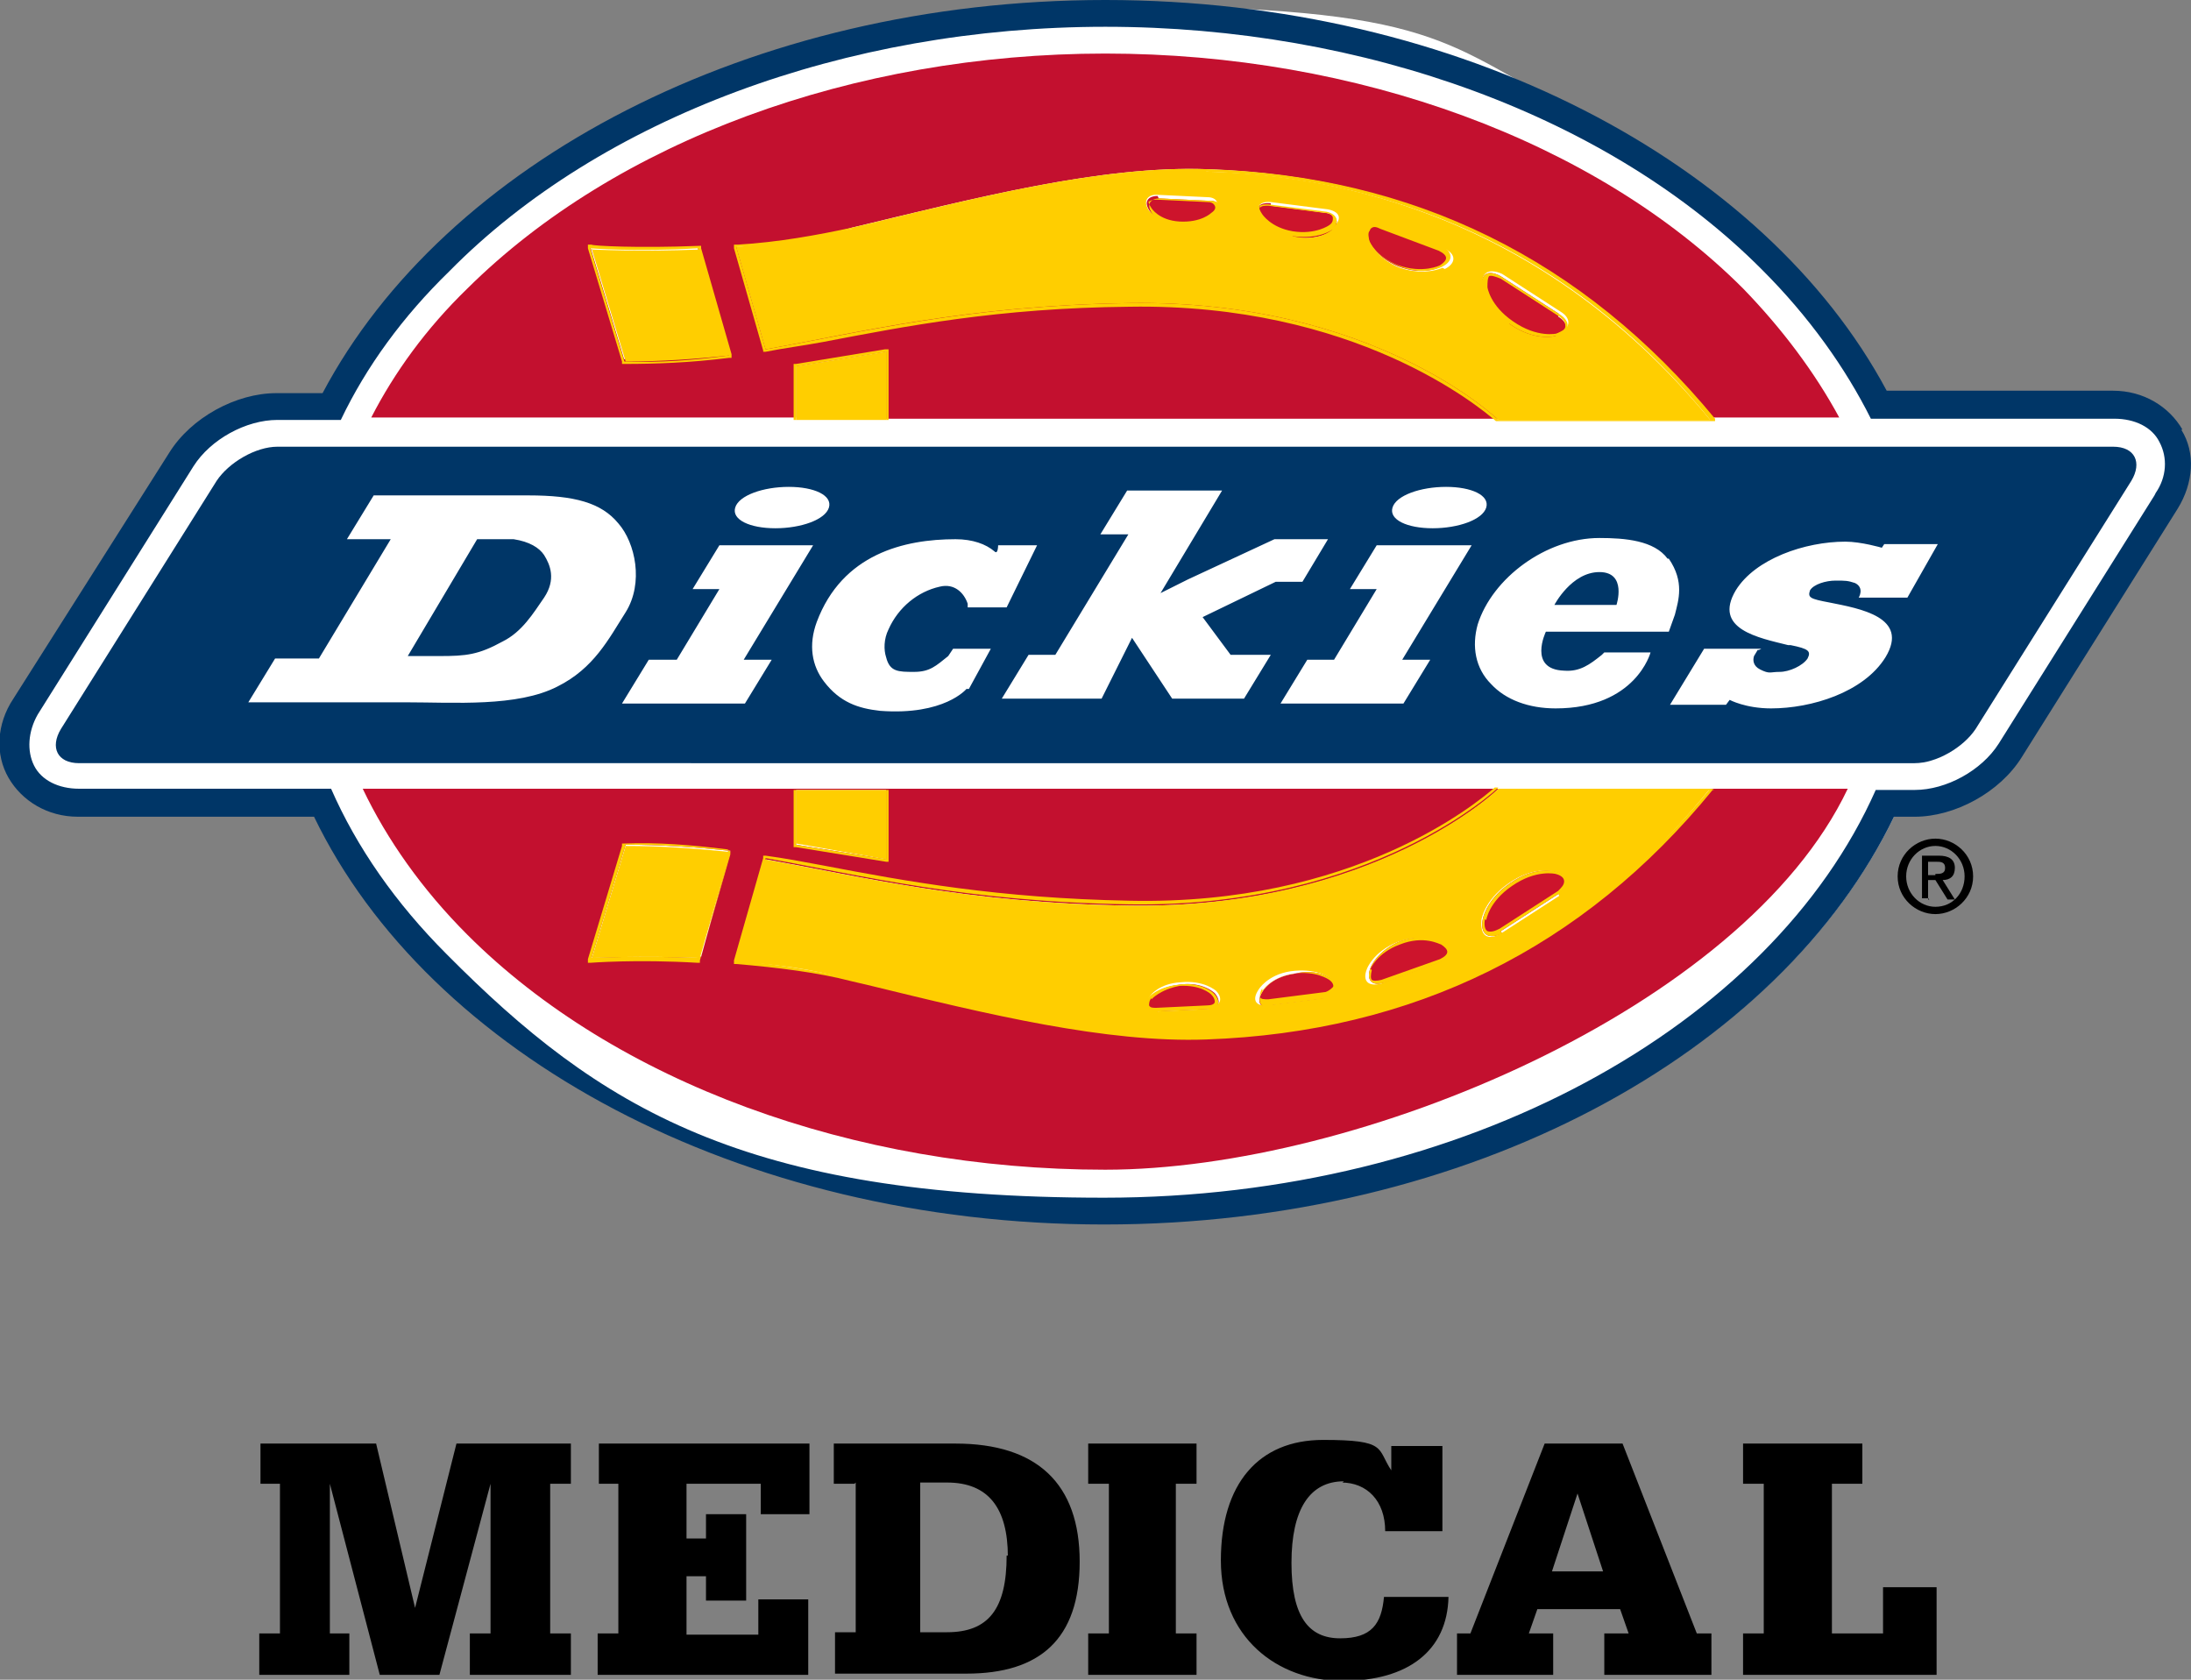
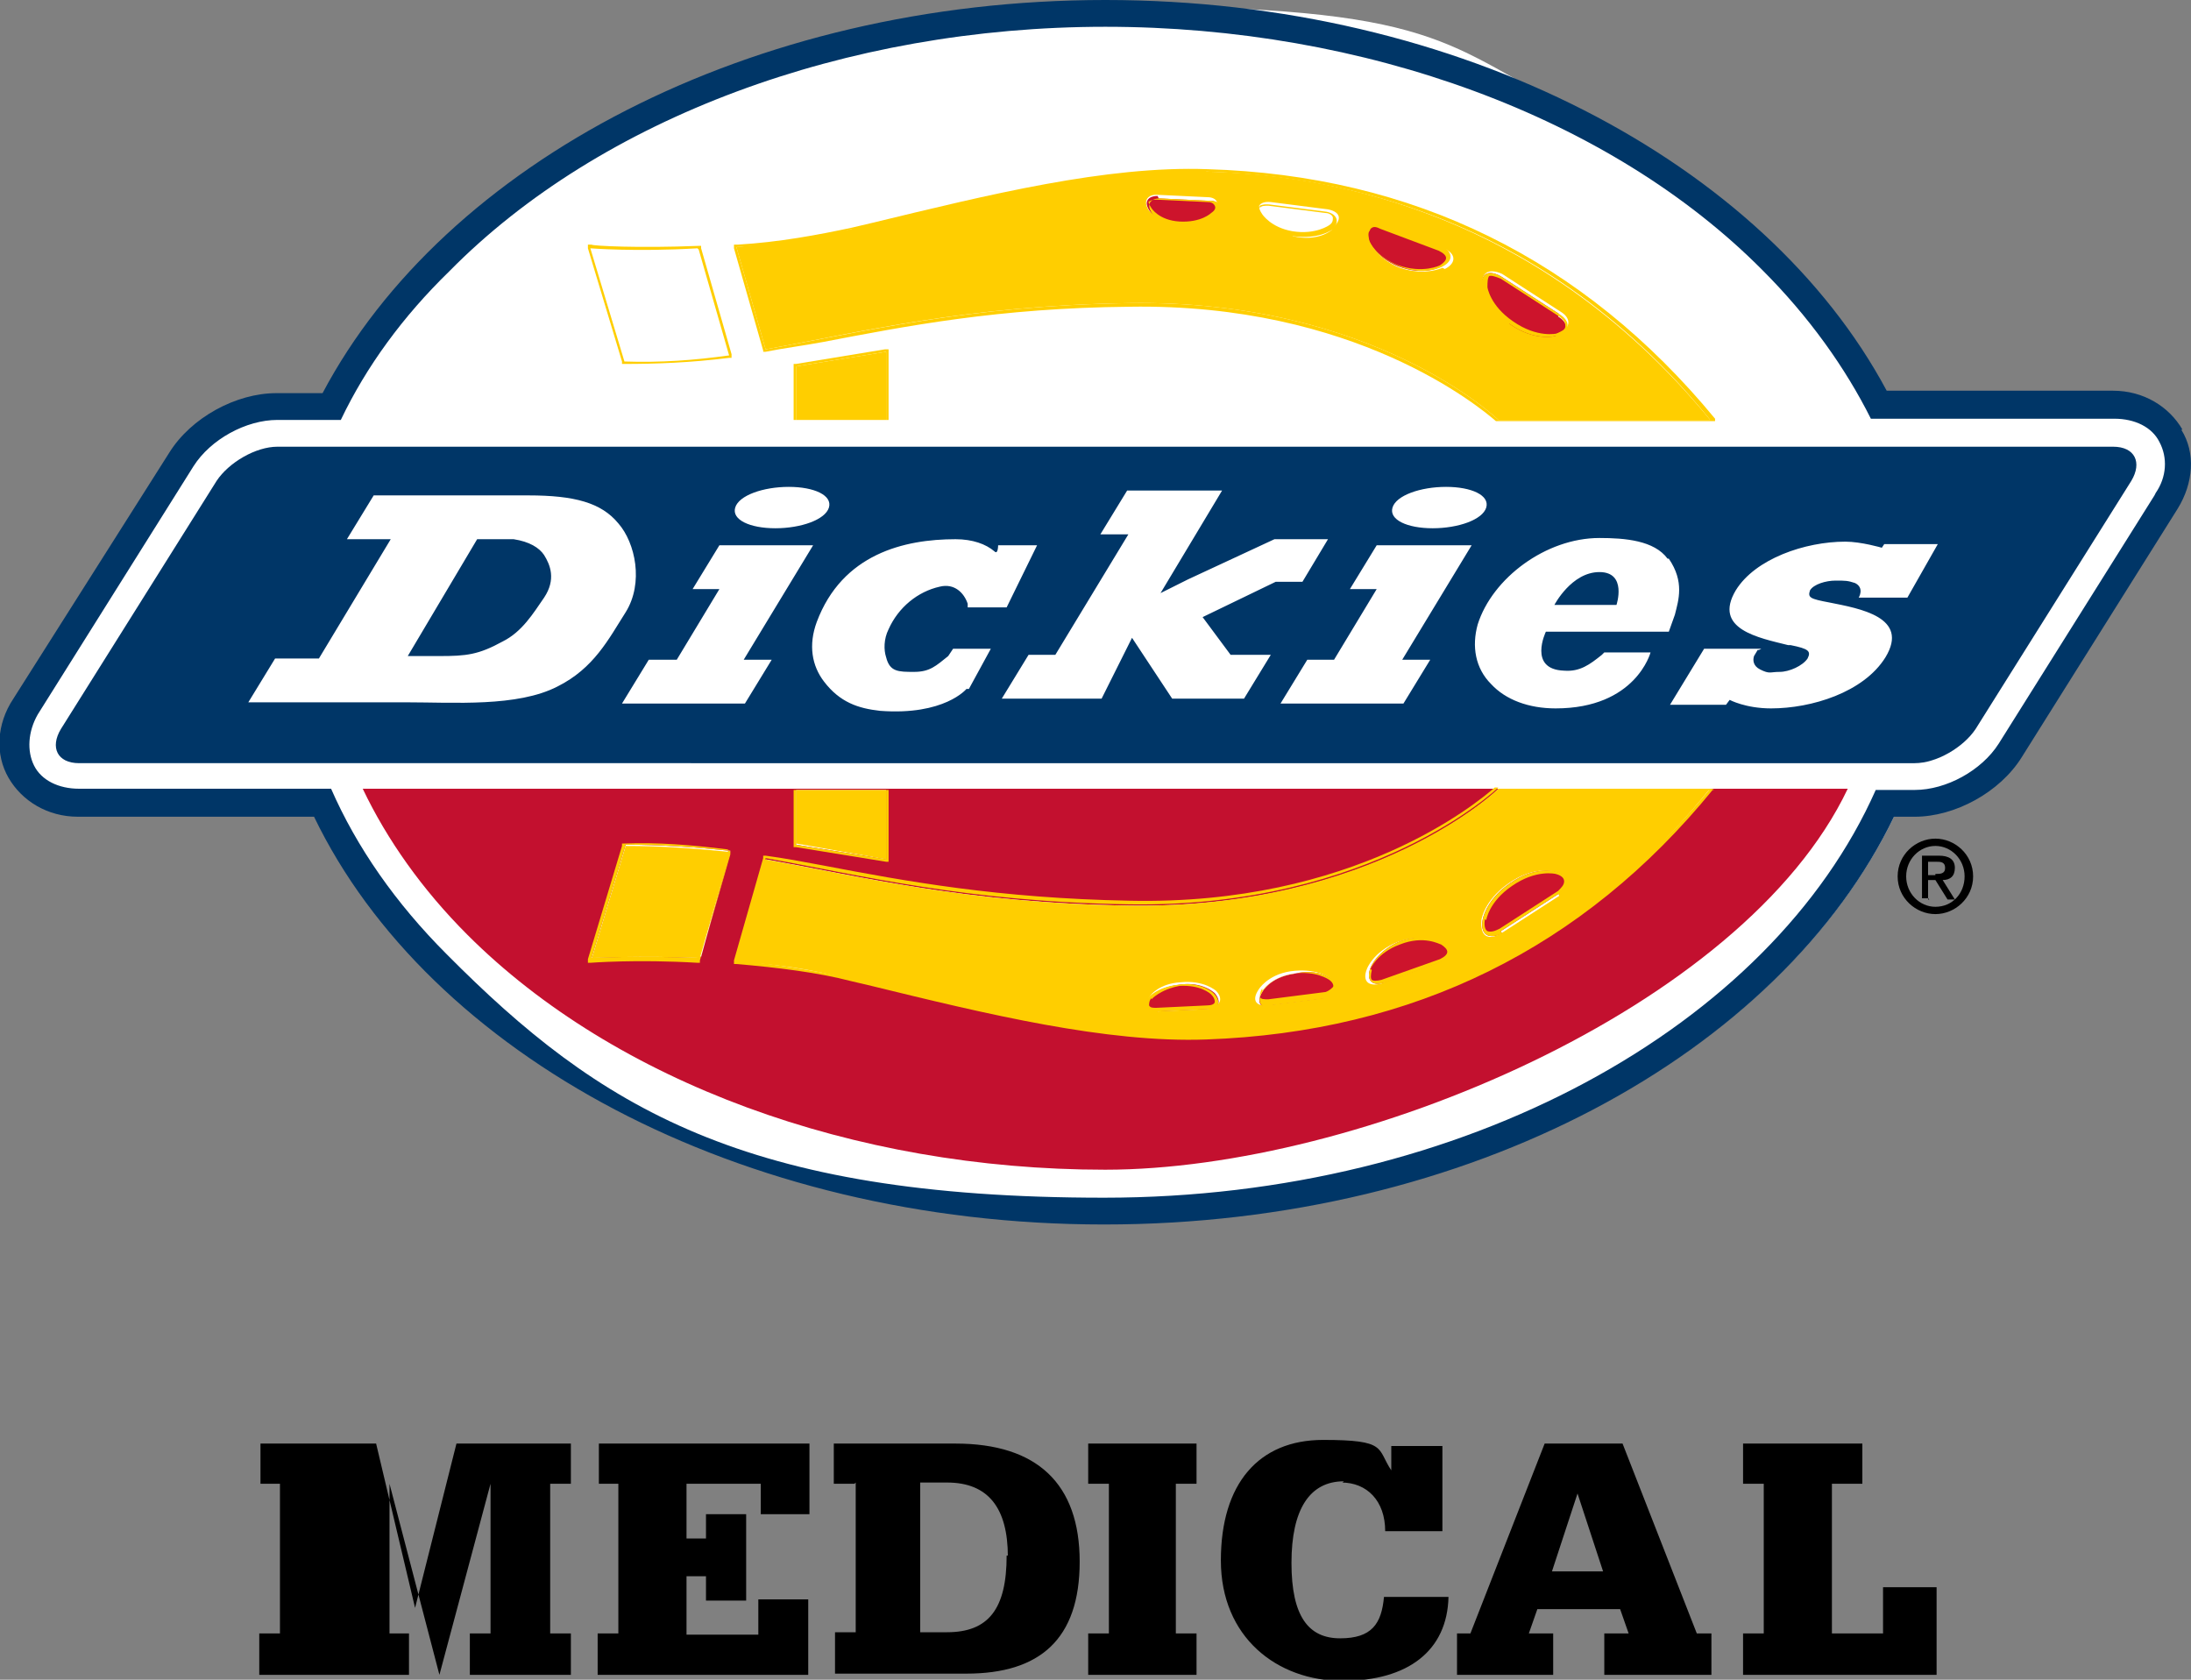
<svg xmlns="http://www.w3.org/2000/svg" id="layer" width="180" height="138" version="1.1" viewBox="0 0 180 138">
  <rect x="0" y="0" width="180" height="138" fill="#808080" stroke="none" />
  <defs>
    <style>
      .st0 {
        fill: #003667;
      }

      .st1 {
        fill: #fff;
      }

      .st2 {
        fill: #cd142c;
      }

      .st3 {
        fill: #ffce00;
      }

      .st4 {
        fill: #c3102f;
      }
    </style>
  </defs>
  <path class="st1" d="M90.8,100.2c-28.9,0-54.8-13.4-64.5-33.3v-.3H6.5c-2.3,0-4.3-1.1-5.3-2.9-1-1.8-.8-4,.4-6.1l12.8-20.4c1.7-2.7,5.2-4.7,8.4-4.7h4.1v-.2C37,13.4,62.8.5,90.8.5s27.6,3.1,39.2,9c11.2,5.7,19.8,13.7,24.7,23v.2h19.1c2.3,0,4.3,1.1,5.3,2.9s.8,4-.4,6.1l-12.7,20.4c-1.7,2.7-5.2,4.7-8.4,4.7h-2v.3c-9.7,20-35.6,33.3-64.6,33.3" />
  <path class="st2" d="M113.6,80.8l4.9-1.8c1-.4,1.1-1.2.1-1.7,0,0-1.4-.7-3.5,0-2,.8-2.5,2.2-2.5,2.2-.4,1,.1,1.6,1.2,1.2" />
  <path class="st2" d="M95.1,83.1l4.2-.2c.8,0,1.1-.6.5-1.3,0,0-1-1-2.9-.7-1.8.2-2.5,1.1-2.5,1.1-.5.7-.2,1.3.6,1.3" />
  <path class="st2" d="M104.4,82.6l4.7-.6c1-.2,1.2-.8.4-1.5,0,0-1.1-1-3.2-.5-2,.3-2.6,1.5-2.6,1.5-.5.8-.2,1.4.8,1.3" />
  <path class="st2" d="M123.3,76.5l4.8-3.1c1-.6.8-1.5-.3-1.8,0,0-1.7-.5-3.8,1-2,1.4-2.2,3-2.2,3-.2,1.2.5,1.6,1.6,1.1" />
  <path class="st4" d="M140.5,64.9c-14.7,17.9-32.7,20.1-41.4,20.4-8.7.3-19.3-2.4-29.1-4.8-3.2-.7-6.5-1.2-9.5-1.5l2.4-8.4c7.8,1.4,16.4,3.6,29.9,3.8,19.7.3,29.9-9.1,30.3-9.6H29.8c2,4.2,4.9,8.3,8.6,12,12.1,12.1,31.7,19.3,52.4,19.3s52.4-13.2,61-31.3h-11.3,0ZM65.4,64.9h7.4v5.7l-7.4-1.2v-4.6h0ZM57.4,78.7c-5.1-.2-8.8,0-8.8,0l2.8-9.3c3,0,5.7.2,8.6.5l-2.4,8.7h-.1Z" />
-   <path class="st2" d="M104.4,16.7c-1-.1-1.4.4-.8,1.3,0,0,.7,1.2,2.6,1.5,2.1.3,3.2-.5,3.2-.5.7-.6.5-1.3-.4-1.5l-4.6-.6h0Z" />
  <path class="st2" d="M95.1,16.1c-.8,0-1.2.5-.6,1.3,0,0,.7,1,2.5,1.1,1.9.2,2.9-.7,2.9-.7.6-.6.4-1.3-.5-1.3l-4.2-.2h0Z" />
  <path class="st2" d="M128.1,25.8l-4.8-3.1c-1.1-.6-1.7-.2-1.6,1.1,0,0,.2,1.6,2.2,3,2.1,1.5,3.8,1,3.8,1,1.2-.3,1.3-1.2.3-1.8" />
  <path class="st2" d="M113.6,18.5c-1.1-.3-1.6.2-1.2,1.2,0,0,.5,1.4,2.5,2.2,2.1.8,3.5,0,3.5,0,1-.5.8-1.3-.1-1.7l-4.9-1.8h.1Z" />
-   <path class="st4" d="M65.4,30.1l7.4-1.2v5.5h50.3s-10.2-9.9-30.3-9.6c-13.4.2-22,2.4-29.9,3.8l-2.4-8.4c3.1-.2,6.4-.6,9.5-1.5,10-2.4,20.4-5.1,29.1-4.8,8.7.3,26.8,2.4,41.4,20.4h10.6c-2-3.7-4.7-7.3-7.9-10.6-12.1-12.1-31.7-19.3-52.4-19.3s-40.2,7.2-52.4,19.3c-3.4,3.3-6,6.9-7.9,10.6h34.9s0-4.4,0-4.4ZM51.3,29.6l-2.8-9.3s3.7.3,8.8,0l2.5,8.7c-2.9.4-5.6.6-8.6.5" />
  <path class="st0" d="M173.6,36.7c1.8,0,2.4,1.3,1.5,2.8l-12.8,20.4c-1,1.5-3.2,2.8-5,2.8H6.5c-1.8,0-2.4-1.3-1.5-2.8l12.8-20.4c1-1.5,3.2-2.8,5-2.8h150.9-.1Z" />
  <path class="st1" d="M26.2,54.1l5.9-9.8h-3.6l2.2-3.6h12.7c3.8,0,6,.6,7.4,2.3,1.4,1.6,2.1,4.9.6,7.3-1.4,2.2-2.6,4.6-5.6,6.1-3.3,1.7-8.5,1.3-12.4,1.3h-13l2.2-3.6h3.6-.1ZM33.5,53.9h2.6c2.2,0,3.2-.1,5.2-1.2,1.6-.8,2.5-2.3,3.4-3.6,1-1.5.5-2.7,0-3.5-.4-.6-1.2-1.1-2.5-1.3h-3l-5.7,9.6ZM66.8,44.8h-7.7l-2.2,3.6h2.2l-3.5,5.8h-2.3l-2.2,3.6h10.1l2.2-3.6h-2.3l5.7-9.4h.1ZM120.8,44.8h-7.7l-2.2,3.6h2.2l-3.5,5.8h-2.2l-2.2,3.6h10.1l2.2-3.6h-2.3s5.7-9.4,5.7-9.4ZM95.3,48.8l5.1-8.5h-7.8l-2.2,3.6h2.3l-6,9.9h-2.2l-2.2,3.6h8.2l2.5-5,3.3,5h5.9l2.2-3.6h-3.3l-2.3-3.1,6-2.9h2.2l2.1-3.5h-4.4l-7.1,3.3-2.4,1.2h.2ZM144.7,53.3h-4.7l-2.8,4.6h4.6l.3-.4s1.3.7,3.4.7c3.3,0,7.6-1.3,9.4-4.2,2-3.3-2.1-4-4.6-4.5-1.6-.3-1.8-.4-1.6-1,.3-.5,1.3-.8,2.1-.8s1,0,1.6.2c.8.4.3,1.2.3,1.2h4l2.5-4.4h-4.4l-.2.3s-1.7-.5-3-.5c-3.3,0-7.4,1.4-9,4-1.9,3.2,1.9,3.9,4.3,4.5h.2c1.5.3,1.7.5,1.4,1.1-.4.6-1.5,1.1-2.3,1.1s-.8.2-1.6-.2c-.6-.3-.6-.8-.5-1.1l.3-.5h.1ZM137,45.9c-1.1-1.5-3.5-1.7-5.6-1.7-4.4,0-8.8,3.3-10,7.1-.5,1.8-.2,3.6,1.1,4.9,1.2,1.3,3.1,2,5.3,2,6.6,0,7.8-4.6,7.8-4.6h-3.8l-.2.2c-1,.8-1.8,1.4-3.1,1.3-3-.1-1.5-3.2-1.5-3.2h10.1l.5-1.4c.3-1.2.8-2.7-.5-4.6M127.7,49.7s1.4-2.7,3.7-2.7,1.4,2.7,1.4,2.7h-5.1ZM63.7,43.4c2.1,0,4.1-.7,4.4-1.7s-1.2-1.7-3.3-1.7-4.1.7-4.4,1.7,1.2,1.7,3.3,1.7M117.7,43.4c2.1,0,4.1-.7,4.4-1.7s-1.2-1.7-3.3-1.7-4.1.7-4.4,1.7,1.2,1.7,3.3,1.7M79.6,56.6l1.8-3.3h-3.1l-.4.6c-1,.8-1.5,1.3-2.8,1.3s-2,0-2.3-1.2c-.2-.6-.2-1.5.2-2.3.8-1.8,2.4-3.1,4.2-3.5,1.2-.3,2,.5,2.3,1.4v.3h3.2l2.5-5.1h-3.2s0,.8-.3.5c-.7-.6-1.8-1-3.2-1-4.2,0-9.3,1.2-11.4,6.8-.7,1.9-.4,3.6.6,4.9,1.3,1.7,2.8,2.2,4.6,2.4,5.3.4,7.1-1.8,7.1-1.8" />
-   <path class="st3" d="M48.6,20.4l2.8,9.3c3,0,5.7-.2,8.6-.5l-2.5-8.7c-5,.2-8.8,0-8.8,0" />
  <polygon class="st3" points="72.8 34.5 72.8 28.9 65.4 30.1 65.4 34.5 72.8 34.5" />
  <path class="st3" d="M99.1,14c-8.7-.3-19.3,2.4-29.1,4.8-3.2.7-6.5,1.2-9.5,1.5l2.4,8.4c7.8-1.4,16.4-3.6,29.9-3.8,20.1-.3,30.3,9.6,30.3,9.6h17.4c-14.7-17.9-32.7-20.2-41.4-20.4M99.8,17.7s-1,1-2.9.7c-1.8-.2-2.5-1.1-2.5-1.1-.5-.7-.2-1.3.6-1.3l4.2.2c.8,0,1.1.6.5,1.3M109.4,18.9s-1.1,1-3.2.5c-2-.3-2.6-1.5-2.6-1.5-.5-.8-.2-1.4.8-1.3l4.7.6c1,.2,1.2.8.4,1.5M118.5,22s-1.4.7-3.5,0c-2-.8-2.5-2.2-2.5-2.2-.4-1.1.1-1.6,1.2-1.2l4.9,1.8c1,.4,1.1,1.2.1,1.7M127.8,27.6s-1.7.5-3.8-1c-2-1.4-2.2-3-2.2-3-.2-1.2.5-1.6,1.6-1.1l4.8,3.1c1,.6.8,1.5-.3,1.8" />
  <path class="st3" d="M48.6,78.8l2.8-9.3c3,0,5.7.2,8.6.5l-2.5,8.7c-5-.2-8.8,0-8.8,0" />
  <polygon class="st3" points="72.8 64.9 72.8 70.6 65.4 69.3 65.4 64.9 72.8 64.9" />
  <path class="st3" d="M140.5,64.8h-17.4s-10.2,9.9-30.4,9.6c-13.4-.2-22-2.4-29.9-3.8l-2.4,8.4c3.1.2,6.4.6,9.5,1.5,10,2.4,20.4,5.1,29.1,4.8,8.7-.3,26.8-2.4,41.4-20.4M99.3,82.9l-4.2.2c-.8,0-1.2-.5-.6-1.3,0,0,.7-1,2.5-1.1,1.9-.2,2.9.7,2.9.7.6.6.4,1.3-.5,1.3M108.9,82l-4.7.6c-1,.1-1.4-.4-.8-1.3,0,0,.7-1.2,2.6-1.5,2.1-.3,3.2.5,3.2.5.7.6.5,1.3-.4,1.5M118.4,79l-4.9,1.8c-1.1.3-1.6-.2-1.2-1.2,0,0,.5-1.4,2.5-2.2,2.1-.8,3.5,0,3.5,0,1,.5.8,1.3-.1,1.7M128.1,73.6l-4.8,3.1c-1.1.6-1.7.2-1.6-1.1,0,0,.2-1.6,2.2-3,2.1-1.5,3.8-1,3.8-1,1.2.3,1.3,1.2.3,1.8" />
  <path class="st3" d="M51.1,29.7v.2h.2c2.6,0,5.4-.1,8.6-.5h.2v-.3l-2.5-8.7v-.2h-.2c-5,.2-8.7,0-8.8-.1h-.3v.3l2.8,9.3h.1ZM57.4,20.5l2.5,8.7c-2.9.4-5.6.6-8.6.5l-2.8-9.3s3.7.3,8.8,0" />
  <path class="st3" d="M59.9,69.8c-3.2-.4-5.9-.6-8.6-.5h-.2v.2l-2.8,9.3v.3h.2s3.8-.3,8.8,0h.2v-.2l2.5-8.7v-.2h-.2v-.2ZM57.4,78.7c-5.1-.2-8.8,0-8.8,0l2.8-9.3c3,0,5.7.2,8.6.5l-2.4,8.7h-.1Z" />
  <polygon class="st3" points="73 28.9 73 28.7 72.7 28.7 65.4 29.9 65.2 29.9 65.2 30.1 65.2 34.5 65.4 34.5 65.4 30.1 72.8 28.9 72.8 34.5 73 34.5 73 28.9" />
  <path class="st3" d="M115,21.9c2.1.8,3.5,0,3.5,0,1-.5.8-1.3-.1-1.7l-4.9-1.8c-1.1-.3-1.6.2-1.2,1.2,0,0,.5,1.4,2.5,2.2M112.6,18.8c.2-.2.4-.2.8,0l4.8,1.8c.4.2.6.4.6.6s-.2.4-.5.6c0,0-1.4.7-3.4,0-1.9-.7-2.4-2-2.4-2-.1-.4-.1-.7,0-.8" />
  <path class="st3" d="M106.2,19.4c2.1.3,3.2-.5,3.2-.5.7-.6.5-1.3-.4-1.5l-4.7-.6c-1-.1-1.4.4-.8,1.3,0,0,.7,1.2,2.6,1.5M103.5,17.1c.1-.2.4-.2.7-.2l4.7.6c.3,0,.6.2.6.4s0,.4-.3.6c0,0-1.1.8-3,.5-1.8-.3-2.5-1.4-2.5-1.4-.2-.3-.3-.5-.2-.7" />
  <path class="st3" d="M124,26.6c2.1,1.5,3.8,1,3.8,1,1.2-.3,1.3-1.2.3-1.8l-4.8-3.1c-1.1-.6-1.7-.2-1.6,1.1,0,0,.2,1.6,2.2,3M122.3,22.7c.2-.1.5,0,1,.2l4.8,3.1c.4.3.5.5.5.8s-.3.4-.7.6c0,0-1.6.4-3.6-1-1.9-1.3-2.1-2.8-2.1-2.8,0-.4,0-.8.2-1" />
  <path class="st3" d="M97,18.5c1.9.2,2.9-.7,2.9-.7.6-.6.4-1.3-.4-1.3l-4.2-.2c-.8,0-1.2.5-.6,1.3,0,0,.7,1,2.5,1.1M94.4,16.6c0-.1.3-.2.6-.2l4.2.2c.3,0,.5.1.6.3s0,.4-.3.6c0,0-.8.8-2.6.7-1.7-.1-2.3-1.1-2.3-1.1-.2-.3-.3-.5-.2-.6" />
  <path class="st3" d="M62.7,28.7v.2h.2c1.5-.3,3.1-.5,4.7-.8,6.8-1.3,14.4-2.8,25.2-2.9,18.5-.3,28.7,8.2,30.1,9.4h18v-.2c-10.8-13.1-24.8-20-41.7-20.5-8.3-.3-18,2.1-27.5,4.4l-1.7.4c-2.8.6-6,1.2-9.4,1.4h-.3v.3l2.4,8.4h.1ZM70,18.9c10-2.4,20.4-5.1,29.1-4.8s26.8,2.4,41.4,20.4h-17.4s-10.2-9.9-30.3-9.6c-13.4.2-22,2.4-29.9,3.8l-2.4-8.4c3.1-.2,6.4-.6,9.5-1.5" />
  <path class="st3" d="M65.2,64.9v4.7h.2l7.4,1.2h.2v-5.9h-7.8,0ZM65.4,64.9h7.4v5.7l-7.4-1.2v-4.6h0Z" />
  <path class="st3" d="M99.1,85.2c-8.7.3-19.3-2.4-29.1-4.8-3.2-.7-6.5-1.2-9.5-1.5l2.4-8.4c7.8,1.4,16.4,3.6,29.9,3.8,20,.3,30.3-9.6,30.3-9.6h-.3c-1.5,1.3-11.6,9.7-30,9.3-10.8-.2-18.4-1.6-25.2-2.9-1.6-.3-3.2-.6-4.7-.8h-.2v.2l-2.4,8.4v.3h.2c3.5.3,6.7.7,9.4,1.4l1.7.4c9.4,2.3,19.3,4.7,27.5,4.4,17-.6,31-7.5,41.6-20.5h.1c0-.1-.3-.1-.3-.1-14.7,17.9-32.7,20.2-41.4,20.4" />
  <path class="st3" d="M113.6,80.8l4.9-1.8c1-.4,1.1-1.2.1-1.7,0,0-1.4-.7-3.5,0-2,.8-2.5,2.2-2.5,2.2-.4,1,.1,1.6,1.2,1.2M112.6,79.6s.5-1.3,2.4-2c2-.8,3.3,0,3.4,0,.3.2.5.4.5.6s-.2.4-.6.6l-4.8,1.7c-.4.1-.7.1-.8,0s-.1-.4,0-.8" />
  <path class="st3" d="M104.4,82.6l4.7-.6c1-.2,1.2-.8.4-1.5,0,0-1.1-1-3.2-.5-2,.3-2.6,1.5-2.6,1.5-.5.8-.1,1.4.8,1.3M103.7,81.4s.7-1.1,2.5-1.4c1.9-.3,3,.5,3,.5h0c.3.2.4.5.3.6s-.3.3-.6.4l-4.7.6c-.4,0-.6,0-.7-.2,0-.1,0-.4.2-.7" />
  <path class="st3" d="M95.1,83.1l4.2-.2c.8,0,1.1-.6.4-1.3,0,0-1-1-2.9-.7-1.8.2-2.5,1.1-2.5,1.1-.5.7-.2,1.3.6,1.3M94.6,82.1s.7-.8,2.3-1.1c1.7-.1,2.5.6,2.6.7h0c.2.2.3.4.3.6s-.3.3-.6.3l-4.2.2c-.3,0-.5,0-.6-.2,0-.1,0-.4.2-.6" />
  <path class="st3" d="M123.3,76.5l4.8-3.1c1-.6.8-1.5-.3-1.8,0,0-1.7-.5-3.8,1-2,1.4-2.2,3-2.2,3-.2,1.2.5,1.6,1.6,1.1M122.1,75.6s.2-1.5,2.1-2.8c2-1.4,3.6-1,3.6-1,.4.1.7.3.7.6s-.2.5-.5.8l-4.8,3.1c-.4.2-.7.3-1,.2-.2-.1-.3-.5-.2-1" />
  <path class="st3" d="M65.4,34.5h7.4s-7.4,0-7.4,0Z" />
  <polygon class="st3" points="140.5 64.8 123.1 64.8 123.1 64.9 140.5 64.9 140.5 64.8" />
  <path class="st0" d="M179.3,35.3c-1.1-1.9-3.2-3.2-5.7-3.2h-18.6C145,13.4,120,0,90.8,0S36.5,13.4,26.5,32.3h-3.8c-3.3,0-7,2-8.8,4.9L1.1,57.4c-1.4,2.1-1.5,4.6-.4,6.5s3.2,3.2,5.7,3.2h19.4c9.4,19.5,34.9,33.5,64.9,33.5s55.5-14,64.9-33.5h1.7c3.3,0,7-2,8.8-4.9l12.8-20.4c1.3-2.1,1.5-4.6.3-6.5M177,40.7l-12.8,20.4c-1.4,2.2-4.3,3.8-6.9,3.8h-3.2c-8.6,19.4-33.8,33.5-63.4,33.5s-41.5-7.4-54-20c-4.2-4.2-7.4-8.8-9.5-13.6H6.5c-1.7,0-3.1-.7-3.7-1.9s-.5-2.8.3-4.2l12.8-20.4c1.4-2.2,4.3-3.8,6.9-3.8h5.2c2.1-4.4,5.1-8.5,8.9-12.2C49.3,9.7,69.5,2.2,90.8,2.2s41.5,7.4,54,20c3.8,3.8,6.8,8,8.9,12.2h20c1.7,0,3.1.7,3.7,1.9.7,1.3.6,2.9-.3,4.2" />
  <path d="M155.9,72c0-1.8,1.5-3.1,3.1-3.1s3.1,1.3,3.1,3.1-1.5,3.1-3.1,3.1-3.1-1.3-3.1-3.1M159,74.5c1.4,0,2.4-1.1,2.4-2.5s-1.1-2.5-2.4-2.5-2.4,1.1-2.4,2.5,1.1,2.5,2.4,2.5M158.4,73.8h-.5v-3.5h1.4c.8,0,1.3.3,1.3,1s-.4,1-1,1l1,1.6h-.6l-1-1.6h-.6v1.6h.1ZM159,71.8c.4,0,.8,0,.8-.5s-.4-.5-.7-.5h-.7v1.1h.6,0Z" />
-   <path d="M21.3,137.6v-3.4h1.7v-12.3h-1.6v-3.3h9.5l3.2,13.5,3.4-13.5h9.4v3.3h-1.7v12.3h1.7v3.4h-8.3v-3.4h1.7v-12.3l-4.2,15.7h-4.9l-4.1-15.7v12.3h1.6v3.4h-7.5.1ZM50.9,121.9h-1.7v-3.3h17.3v5.8h-4v-2.5h-6.1v4.5h1.6v-2h3.3v7.1h-3.3v-2h-1.6v4.8h5.9v-2.9h4.1v6.2h-17.3v-3.4h1.7v-12.3h.1ZM70.2,121.9h-1.7v-3.3h10c6.7,0,10.2,3.3,10.2,9.7s-3.3,9.2-9.3,9.2h-10.8v-3.4h1.7v-12.3h0ZM82.8,127.9c0-4-1.6-6.1-5-6.1h-2.2v12.3h2.2c3.4,0,4.9-1.9,4.9-6.3h.1ZM91.1,121.9h-1.7v-3.3h8.9v3.3h-1.7v12.3h1.7v3.4h-8.9v-3.4h1.7v-12.3ZM110.4,121.7c-2.8,0-4.3,2.3-4.3,6.7s1.4,6.2,4,6.2,3.4-1.2,3.6-3.4h5.3c-.1,4.4-3.3,6.9-8.7,6.9s-10-3.6-10-9.9,3.1-9.9,8.4-9.9,4.4.7,5.6,2.5v-2h4.2v7h-4.7c0-2.5-1.5-4-3.6-4h.1ZM119.6,134.2h1.2l6.1-15.6h6.4l6.1,15.6h1.2v3.4h-8.8v-3.4h2l-.7-2h-6.8l-.7,2h2v3.4h-7.9v-3.4h0ZM129.6,122.7l-2.1,6.4h4.2l-2.1-6.4ZM144.9,121.9h-1.7v-3.3h9.8v3.3h-2.5v12.3h4.2v-3.8h4.4v7.2h-15.9v-3.4h1.7v-12.3h-.1Z" />
+   <path d="M21.3,137.6v-3.4h1.7v-12.3h-1.6v-3.3h9.5l3.2,13.5,3.4-13.5h9.4v3.3h-1.7v12.3h1.7v3.4h-8.3v-3.4h1.7v-12.3l-4.2,15.7l-4.1-15.7v12.3h1.6v3.4h-7.5.1ZM50.9,121.9h-1.7v-3.3h17.3v5.8h-4v-2.5h-6.1v4.5h1.6v-2h3.3v7.1h-3.3v-2h-1.6v4.8h5.9v-2.9h4.1v6.2h-17.3v-3.4h1.7v-12.3h.1ZM70.2,121.9h-1.7v-3.3h10c6.7,0,10.2,3.3,10.2,9.7s-3.3,9.2-9.3,9.2h-10.8v-3.4h1.7v-12.3h0ZM82.8,127.9c0-4-1.6-6.1-5-6.1h-2.2v12.3h2.2c3.4,0,4.9-1.9,4.9-6.3h.1ZM91.1,121.9h-1.7v-3.3h8.9v3.3h-1.7v12.3h1.7v3.4h-8.9v-3.4h1.7v-12.3ZM110.4,121.7c-2.8,0-4.3,2.3-4.3,6.7s1.4,6.2,4,6.2,3.4-1.2,3.6-3.4h5.3c-.1,4.4-3.3,6.9-8.7,6.9s-10-3.6-10-9.9,3.1-9.9,8.4-9.9,4.4.7,5.6,2.5v-2h4.2v7h-4.7c0-2.5-1.5-4-3.6-4h.1ZM119.6,134.2h1.2l6.1-15.6h6.4l6.1,15.6h1.2v3.4h-8.8v-3.4h2l-.7-2h-6.8l-.7,2h2v3.4h-7.9v-3.4h0ZM129.6,122.7l-2.1,6.4h4.2l-2.1-6.4ZM144.9,121.9h-1.7v-3.3h9.8v3.3h-2.5v12.3h4.2v-3.8h4.4v7.2h-15.9v-3.4h1.7v-12.3h-.1Z" />
</svg>